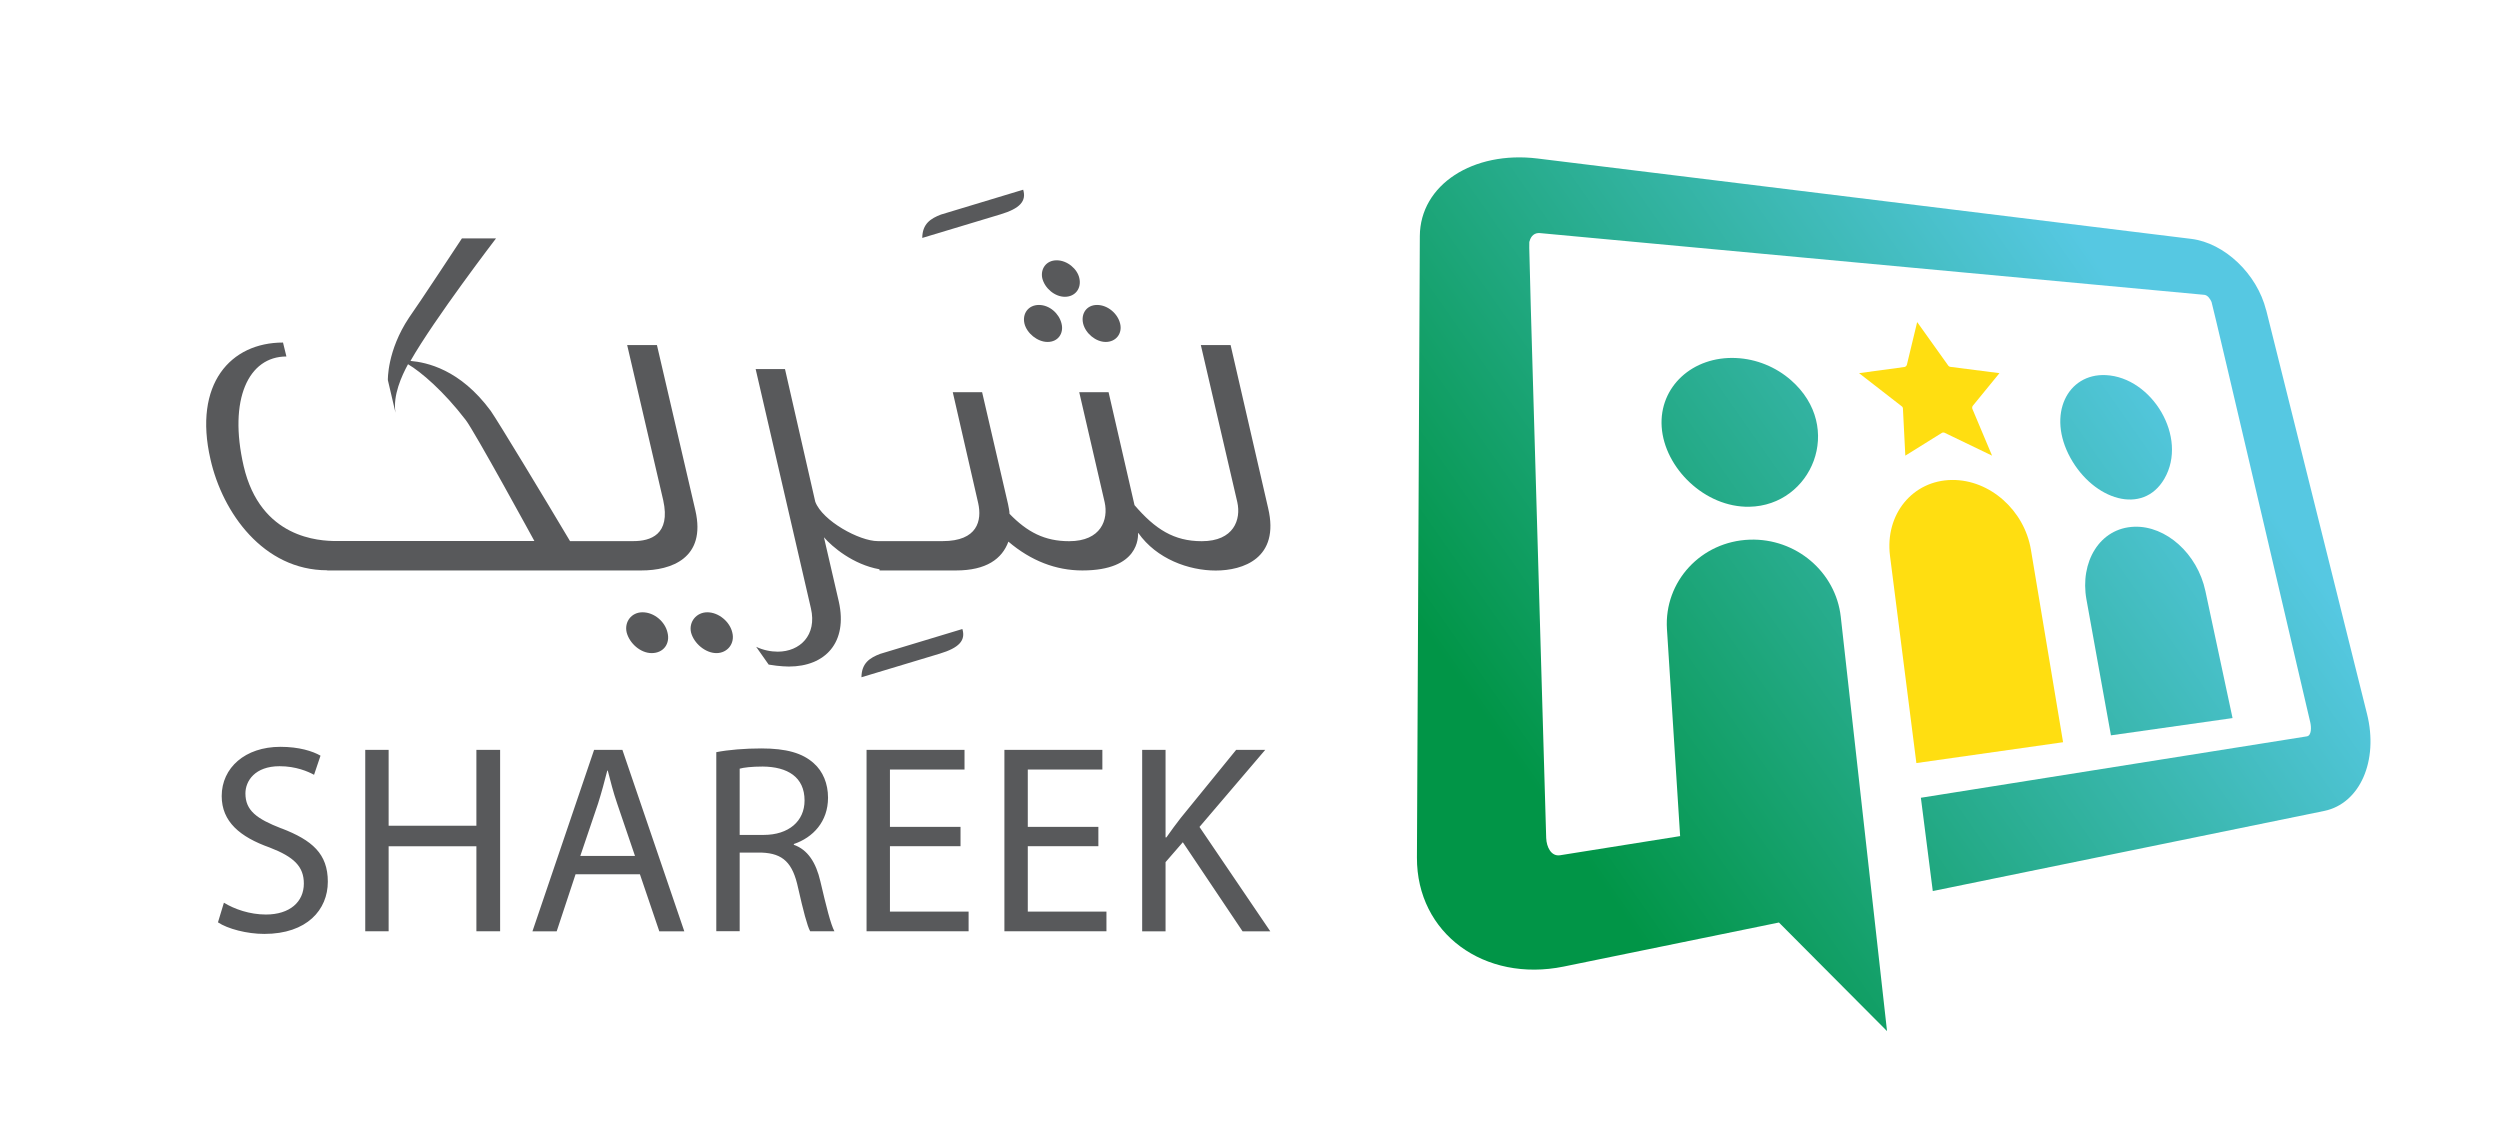
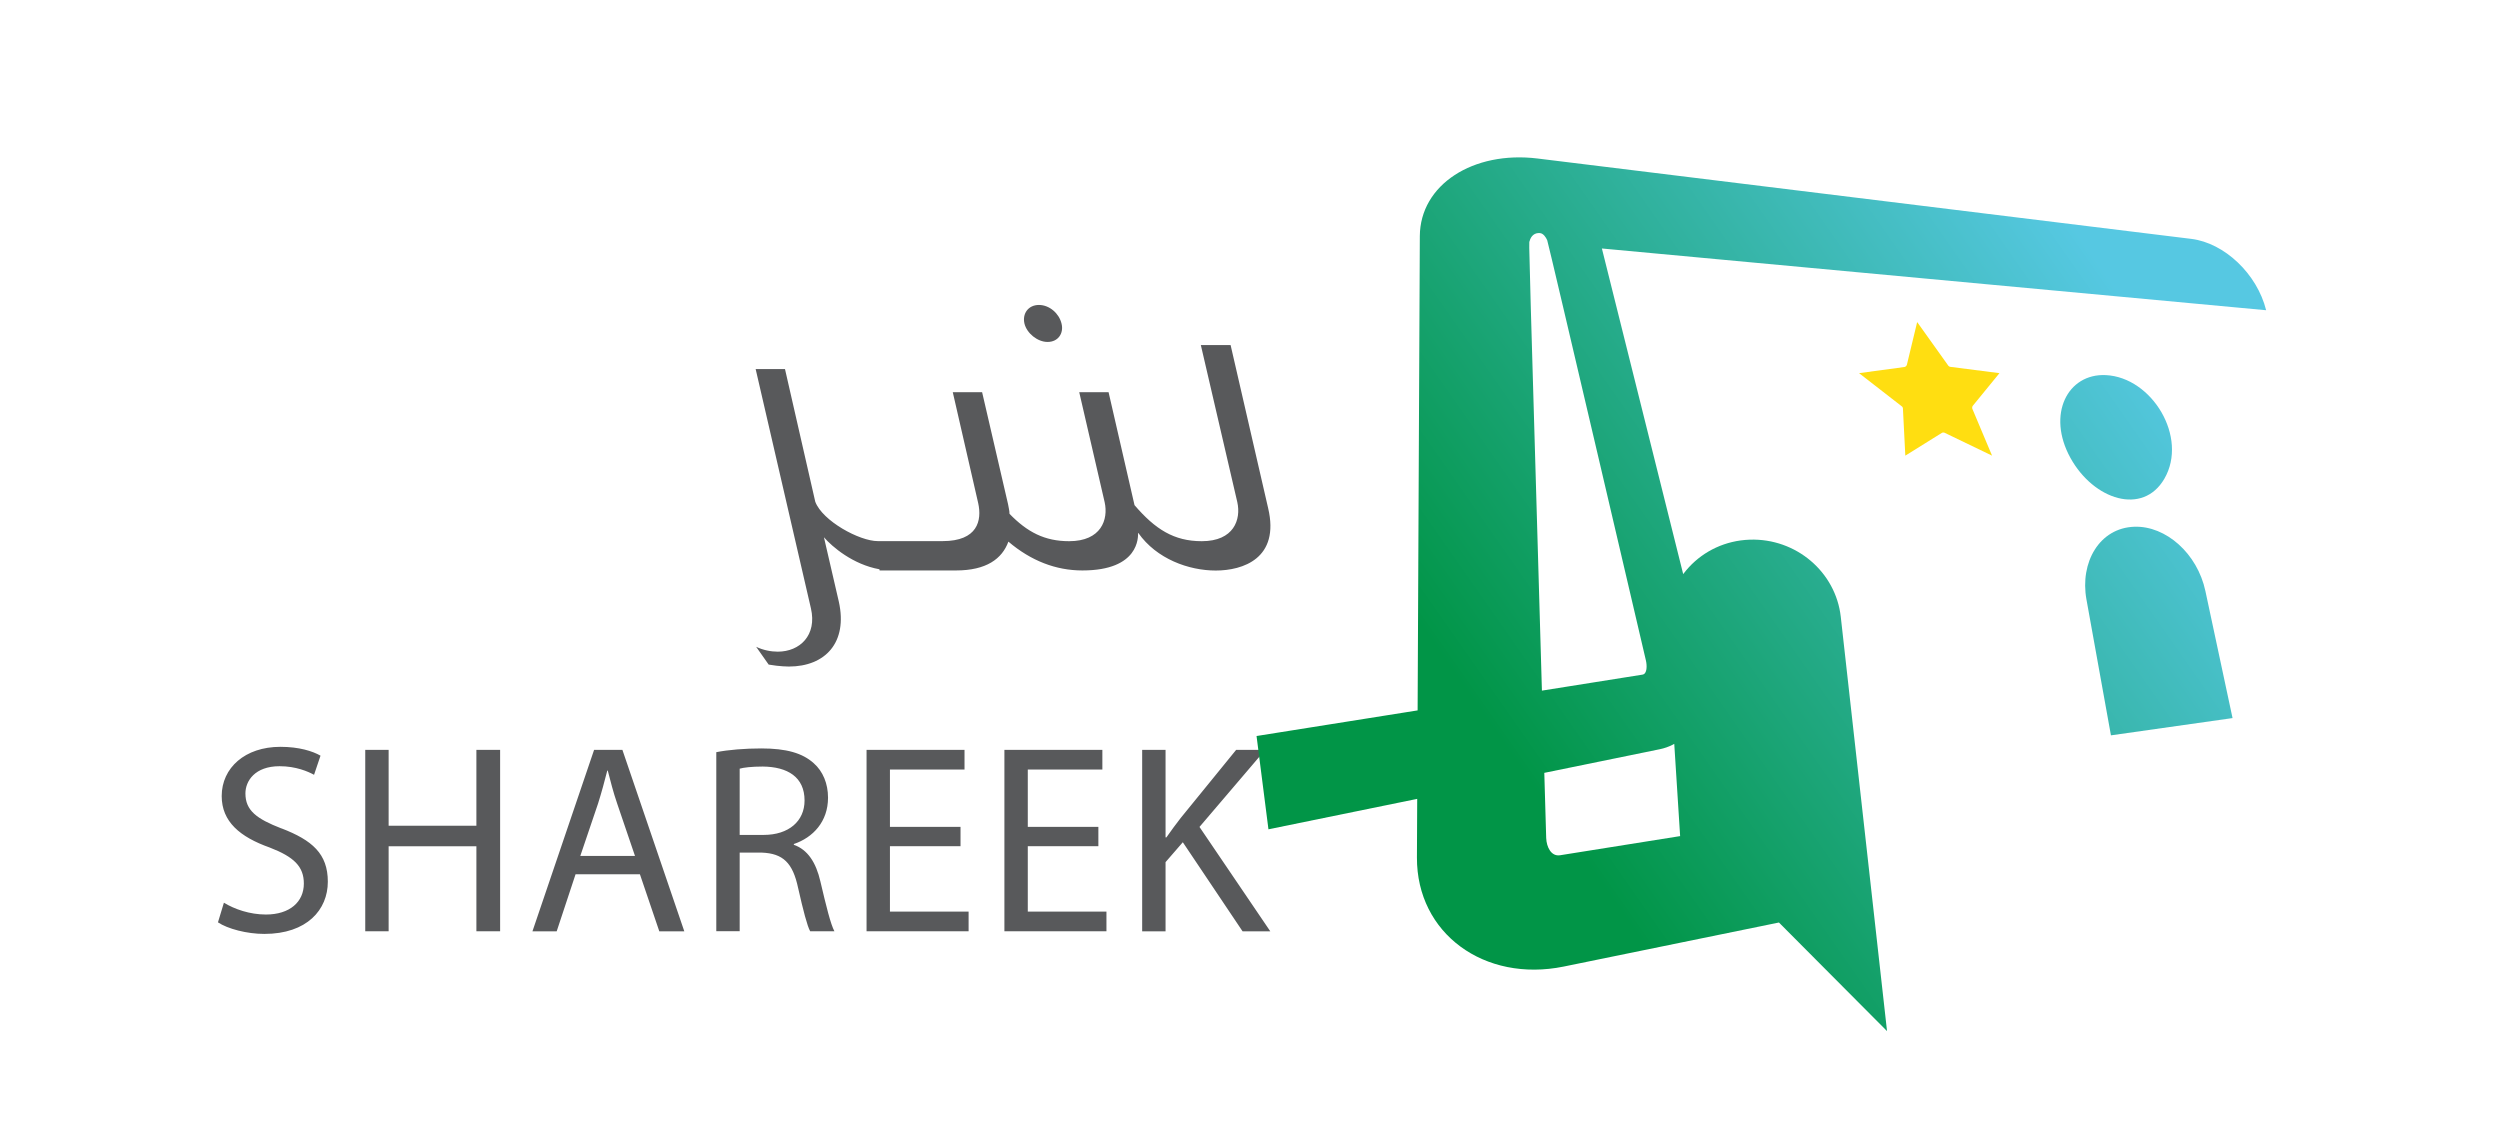
<svg xmlns="http://www.w3.org/2000/svg" xmlns:xlink="http://www.w3.org/1999/xlink" id="Layer_1" data-name="Layer 1" viewBox="0 0 293.98 134.56">
  <defs>
    <linearGradient id="linear-gradient" x1="168.61" x2="242.29" y1="75.91" y2="24.39" gradientUnits="userSpaceOnUse">
      <stop offset="0" stop-color="#019547" />
      <stop offset="1" stop-color="#56c8e2" />
    </linearGradient>
    <linearGradient xlink:href="#linear-gradient" id="linear-gradient-2" x1="183.44" x2="257.12" y1="97.12" y2="45.6" />
    <linearGradient xlink:href="#linear-gradient" id="linear-gradient-3" x1="196.01" x2="269.69" y1="115.1" y2="63.57" />
    <linearGradient xlink:href="#linear-gradient" id="linear-gradient-4" x1="177.91" x2="251.59" y1="89.22" y2="37.69" />
    <style>.cls-1{fill:#58595b}.cls-2{fill:#ffde11}</style>
  </defs>
-   <path d="M38.48 67.08h36.96c3.45 0 7.63-1.41 6.33-7.06l-4.52-19.44h-3.5l4.24 18.25c.9 4.07-1.53 4.8-3.5 4.8h-7.46c-2.99-5.03-8.42-14.01-9.32-15.31-3.62-4.92-7.57-5.71-9.44-5.88 2.83-4.97 10.06-14.41 10.06-14.41h-4.01s-5.09 7.74-6.22 9.32c-2.6 3.9-2.49 7.35-2.49 7.35l.9 3.84c-.34-2.03.73-4.35 1.47-5.71 1.53.9 4.18 3.16 6.78 6.55 1.02 1.3 8.08 14.24 8.08 14.24H39.56c-1.98 0-8.93-.28-10.91-8.82-1.81-7.85.57-12.88 5.03-12.88l-.4-1.64c-6.16 0-10.57 4.86-8.53 13.73 1.41 6.27 6.22 13.05 13.73 13.05ZM83.18 72c-1.3 0-2.2 1.13-1.92 2.37.34 1.3 1.7 2.43 2.99 2.43s2.2-1.13 1.86-2.43c-.28-1.24-1.58-2.37-2.94-2.37Zm-7.63 0c-1.3 0-2.15 1.13-1.86 2.37.34 1.3 1.64 2.43 2.94 2.43 1.41 0 2.2-1.13 1.86-2.43-.28-1.24-1.53-2.37-2.94-2.37m44.76-49.69-9.66 2.92c-1.22.47-2.18 1.08-2.2 2.75l9.19-2.77c2.3-.69 3.08-1.56 2.68-2.9Zm-7.15 51.66-9.66 2.92c-1.22.47-2.18 1.08-2.2 2.75l9.19-2.77c2.3-.69 3.08-1.56 2.68-2.9Zm16.86-33.76c1.24 0 1.98-1.02 1.7-2.15-.28-1.19-1.47-2.2-2.71-2.2s-1.92 1.02-1.64 2.2c.28 1.13 1.47 2.15 2.66 2.15Zm-4.8-5.31c1.24 0 1.98-1.02 1.7-2.2-.23-1.07-1.41-2.09-2.66-2.09s-1.92 1.02-1.7 2.09c.28 1.19 1.47 2.2 2.66 2.2" class="cls-1" />
  <path d="M133.86 62.68c2.15 3.05 5.93 4.41 9.1 4.41s7.57-1.41 6.16-7.35l-4.41-19.16h-3.5l4.29 18.48c.45 2.03-.4 4.58-4.18 4.58-3.28 0-5.48-1.41-7.91-4.24l-3.05-13.28h-3.45l2.99 12.94c.45 2.03-.4 4.58-4.18 4.58-2.88 0-4.92-1.07-7.01-3.22 0-.4-.11-.73-.17-1.13l-3.05-13.17h-3.45l2.99 13.05c.45 2.03-.06 4.46-4.18 4.46h-7.63c-2.15 0-6.5-2.37-7.35-4.63l-3.56-15.6h-3.45l6.5 28.14c.73 3.16-1.3 5.09-3.9 5.09-.79 0-1.7-.17-2.54-.57l1.47 2.09c1.3.23 2.37.23 2.37.23 4.29 0 6.95-2.83 5.88-7.63l-1.75-7.57c.97 1.12 3.41 3.2 6.52 3.76l.03.14h8.98c3.56 0 5.42-1.36 6.16-3.39 2.66 2.26 5.59 3.39 8.7 3.39 6.72 0 6.55-3.96 6.55-4.41Zm-10.67-22.47c1.24 0 1.92-1.02 1.64-2.15-.28-1.19-1.41-2.2-2.66-2.2s-1.98 1.02-1.7 2.2c.28 1.13 1.53 2.15 2.71 2.15ZM33.1 97.42c-2.94-1.14-4.24-2.12-4.24-4.12 0-1.46 1.11-3.2 4.02-3.2 1.93 0 3.36.63 4.05 1.01l.76-2.25c-.95-.54-2.53-1.04-4.72-1.04-4.15 0-6.9 2.47-6.9 5.79 0 3.01 2.15 4.81 5.64 6.05 2.88 1.11 4.02 2.25 4.02 4.24 0 2.15-1.65 3.64-4.46 3.64-1.9 0-3.7-.63-4.94-1.39l-.7 2.31c1.14.76 3.39 1.36 5.45 1.36 5.03 0 7.47-2.85 7.47-6.14s-1.84-4.88-5.45-6.27Zm22.92-.32H45.7v-8.92h-2.75v21.33h2.75v-10h10.32v10h2.79V88.18h-2.79zm13.84-8.92-7.25 21.34h2.85l2.22-6.71h7.57l2.28 6.71h2.94l-7.28-21.34h-3.32Zm-1.62 12.47 2.09-6.17c.41-1.3.76-2.6 1.08-3.86h.06c.32 1.23.63 2.5 1.11 3.89l2.09 6.14zm25.11-1.3v-.1c2.25-.76 4.02-2.63 4.02-5.45 0-1.65-.6-3.1-1.68-4.05-1.33-1.2-3.23-1.74-6.17-1.74-1.9 0-3.89.16-5.29.44v21.05h2.75v-9.24h2.6c2.5.1 3.64 1.2 4.27 4.15.6 2.66 1.08 4.5 1.42 5.1h2.85c-.44-.82-.95-2.88-1.65-5.86-.51-2.22-1.49-3.74-3.13-4.31Zm-3.55-1.17h-2.82v-7.79c.44-.13 1.39-.25 2.72-.25 2.91.03 4.91 1.23 4.91 3.99 0 2.44-1.87 4.05-4.81 4.05m14.85 1.33h8.3v-2.28h-8.3v-6.74h8.77v-2.31H101.9v21.33h12v-2.31h-9.25zm16.21 0h8.3v-2.28h-8.3v-6.74h8.77v-2.31h-11.52v21.33h12v-2.31h-9.25zm20.2-2.28 7.72-9.05h-3.42l-6.52 8.01c-.54.7-1.11 1.46-1.68 2.28h-.1V88.18h-2.75v21.34h2.75v-8.14l2.03-2.34 7.03 10.48h3.26l-8.33-12.28Z" class="cls-1" />
-   <path d="M210.61 44.71c-1.77-1.55-4.06-2.5-6.46-2.61-5.12-.24-9.06 3.39-8.75 8.09.32 4.83 5.07 9.5 10.31 9.4 7.33-.14 11.23-9.33 4.9-14.88" style="fill:url(#linear-gradient)" />
  <path d="M247.62 44.11c-4.49-.21-6.97 4.63-4.15 9.74 2.73 4.94 8.51 6.8 11.04 2.45 2.83-4.87-1.45-11.94-6.89-12.19" style="fill:url(#linear-gradient-2)" />
  <path d="M250.98 61.94c-4.09.14-6.42 4.17-5.63 8.55l2.88 15.98 14.3-2.03-3.19-14.93c-.94-4.42-4.65-7.7-8.36-7.57" style="fill:url(#linear-gradient-3)" />
-   <path d="M229.55 56.44c-4.65.04-7.92 4.06-7.3 8.93l3.1 24.36 17.25-2.45-3.78-22.63c-.77-4.64-4.83-8.25-9.27-8.21" class="cls-2" />
-   <path d="M266.48 36.48c-1.07-4.29-4.91-7.91-8.8-8.39l-76.87-9.45c-7.58-.93-13.82 3.08-13.85 9.13l-.34 73.06c-.04 8.95 7.95 14.73 17.26 12.83l25.31-5.18 12.71 12.77-5.44-48.72c-.59-5.27-5.26-9.25-10.69-9.07-5.74.19-10.1 4.93-9.75 10.51l1.55 24.35-14.11 2.25c-1.06.17-1.6-.97-1.64-2.03-2.13-73.65-2.06-69.77-1.95-70.19.16-.61.59-1 1.22-.94l78.12 7.26c.4.04.69.48.85.84.14.32 11.69 49.78 11.61 49.43.13.56.16 1.56-.4 1.65-1.06.17-42.77 6.8-45.39 7.22l1.4 10.97c1.1-.23 45.75-9.36 46.03-9.42 4.18-.86 6.42-5.87 5.03-11.42l-11.85-47.46Z" style="fill:url(#linear-gradient-4)" />
+   <path d="M266.48 36.48c-1.07-4.29-4.91-7.91-8.8-8.39l-76.87-9.45c-7.58-.93-13.82 3.08-13.85 9.13l-.34 73.06c-.04 8.95 7.95 14.73 17.26 12.83l25.31-5.18 12.71 12.77-5.44-48.72c-.59-5.27-5.26-9.25-10.69-9.07-5.74.19-10.1 4.93-9.75 10.51l1.55 24.35-14.11 2.25c-1.06.17-1.6-.97-1.64-2.03-2.13-73.65-2.06-69.77-1.95-70.19.16-.61.59-1 1.22-.94c.4.04.69.48.85.84.14.32 11.69 49.78 11.61 49.43.13.56.16 1.56-.4 1.65-1.06.17-42.77 6.8-45.39 7.22l1.4 10.97c1.1-.23 45.75-9.36 46.03-9.42 4.18-.86 6.42-5.87 5.03-11.42l-11.85-47.46Z" style="fill:url(#linear-gradient-4)" />
  <path d="m225.45 37.88 3.64 5.1a.4.4 0 0 0 .26.16l5.77.74L232 47.7c-.09.11-.11.26-.06.39l2.31 5.49-5.56-2.68a.38.38 0 0 0-.37.02l-4.27 2.66-.28-5.53c0-.11-.06-.22-.15-.28l-5.01-3.89 5.31-.72c.16-.02.28-.14.32-.29l1.2-4.98Z" class="cls-2" />
</svg>